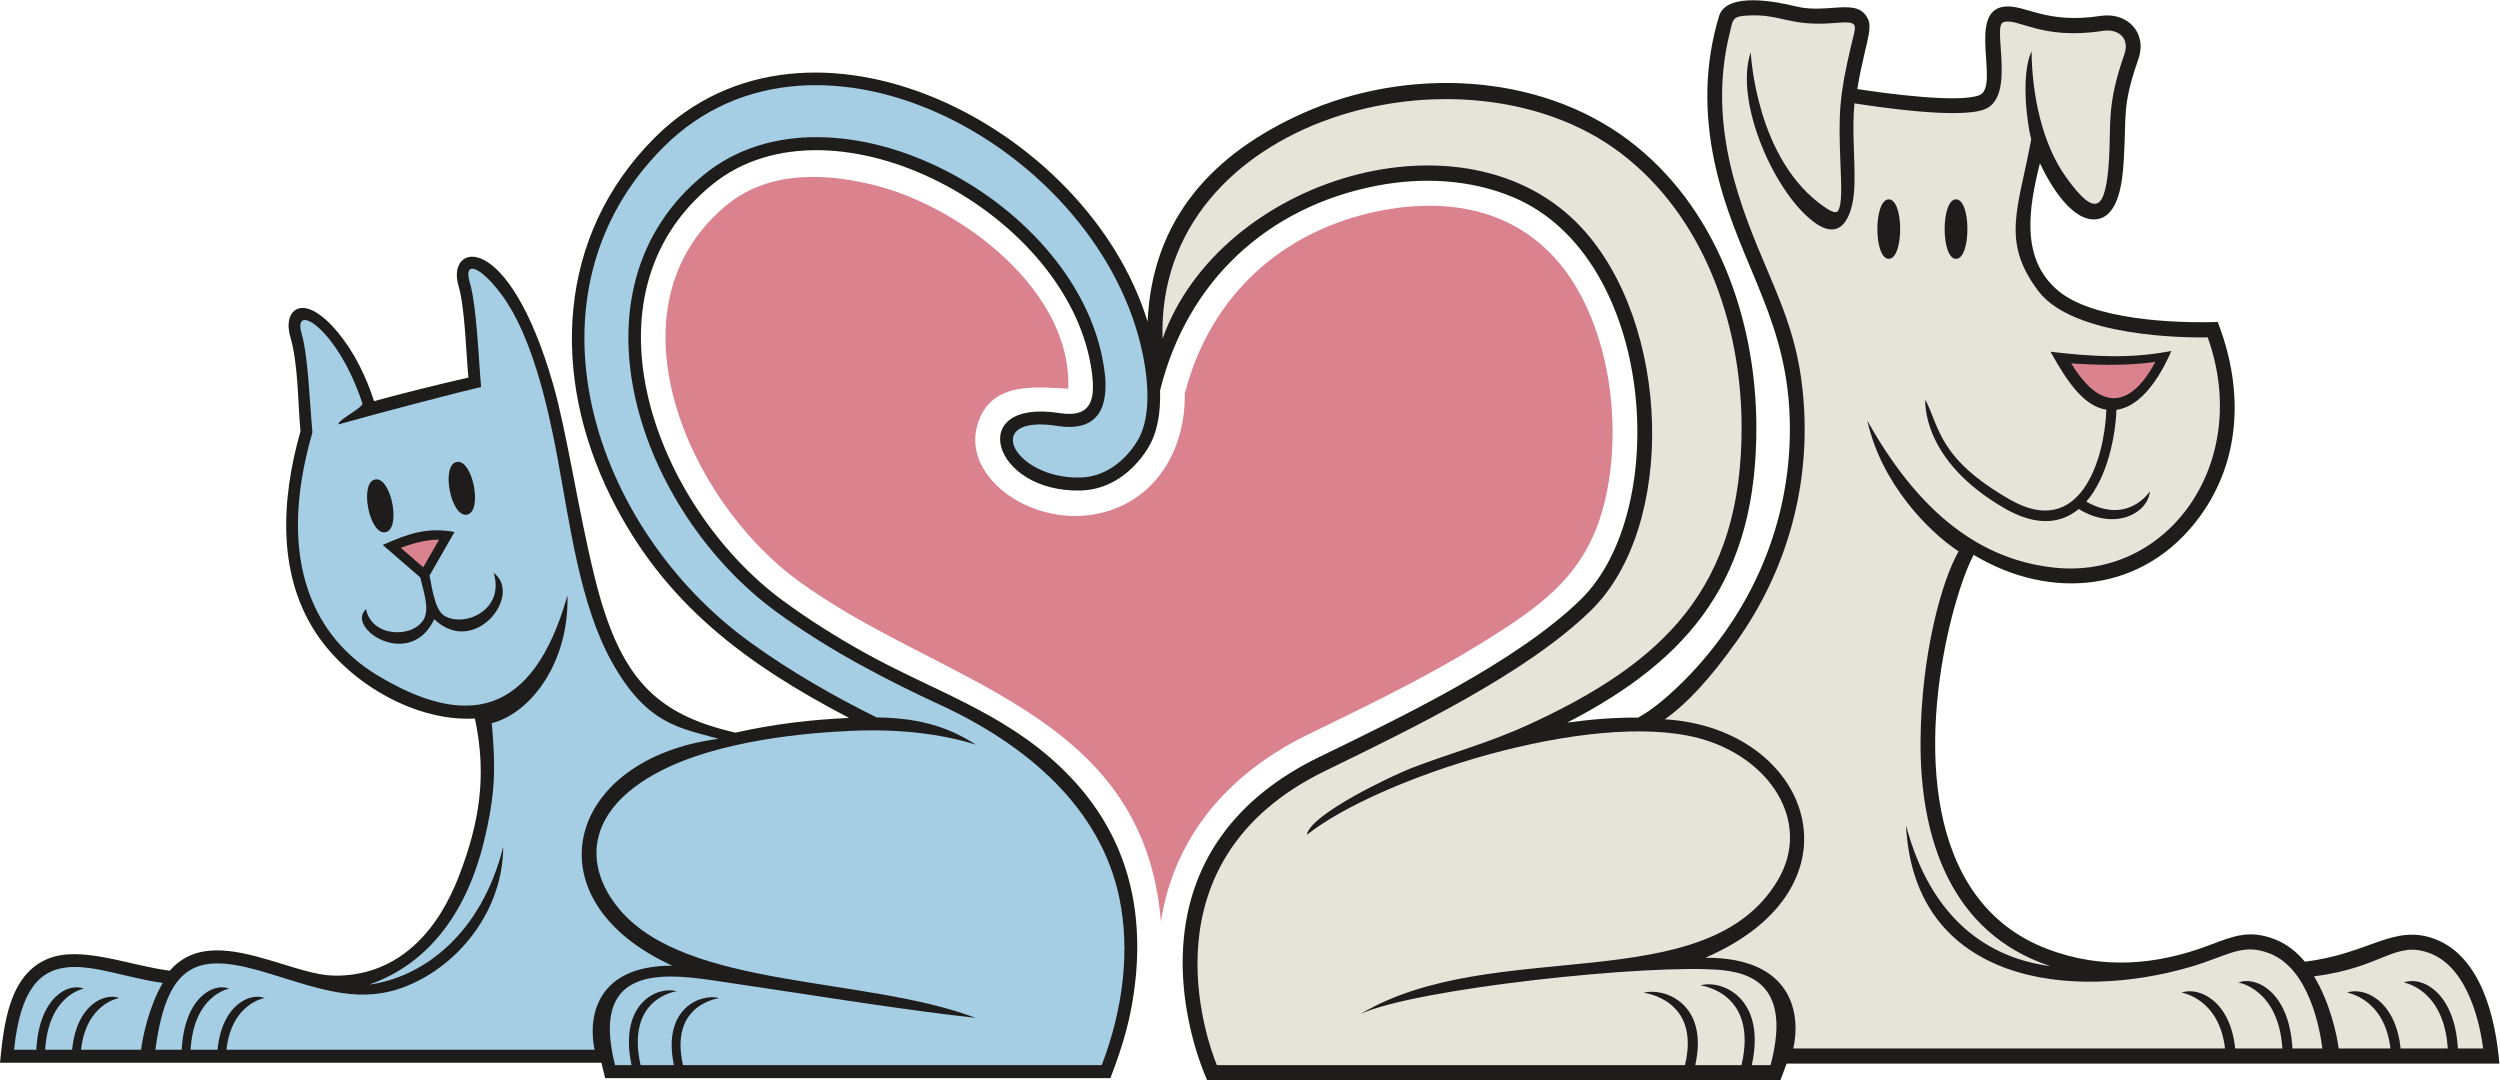
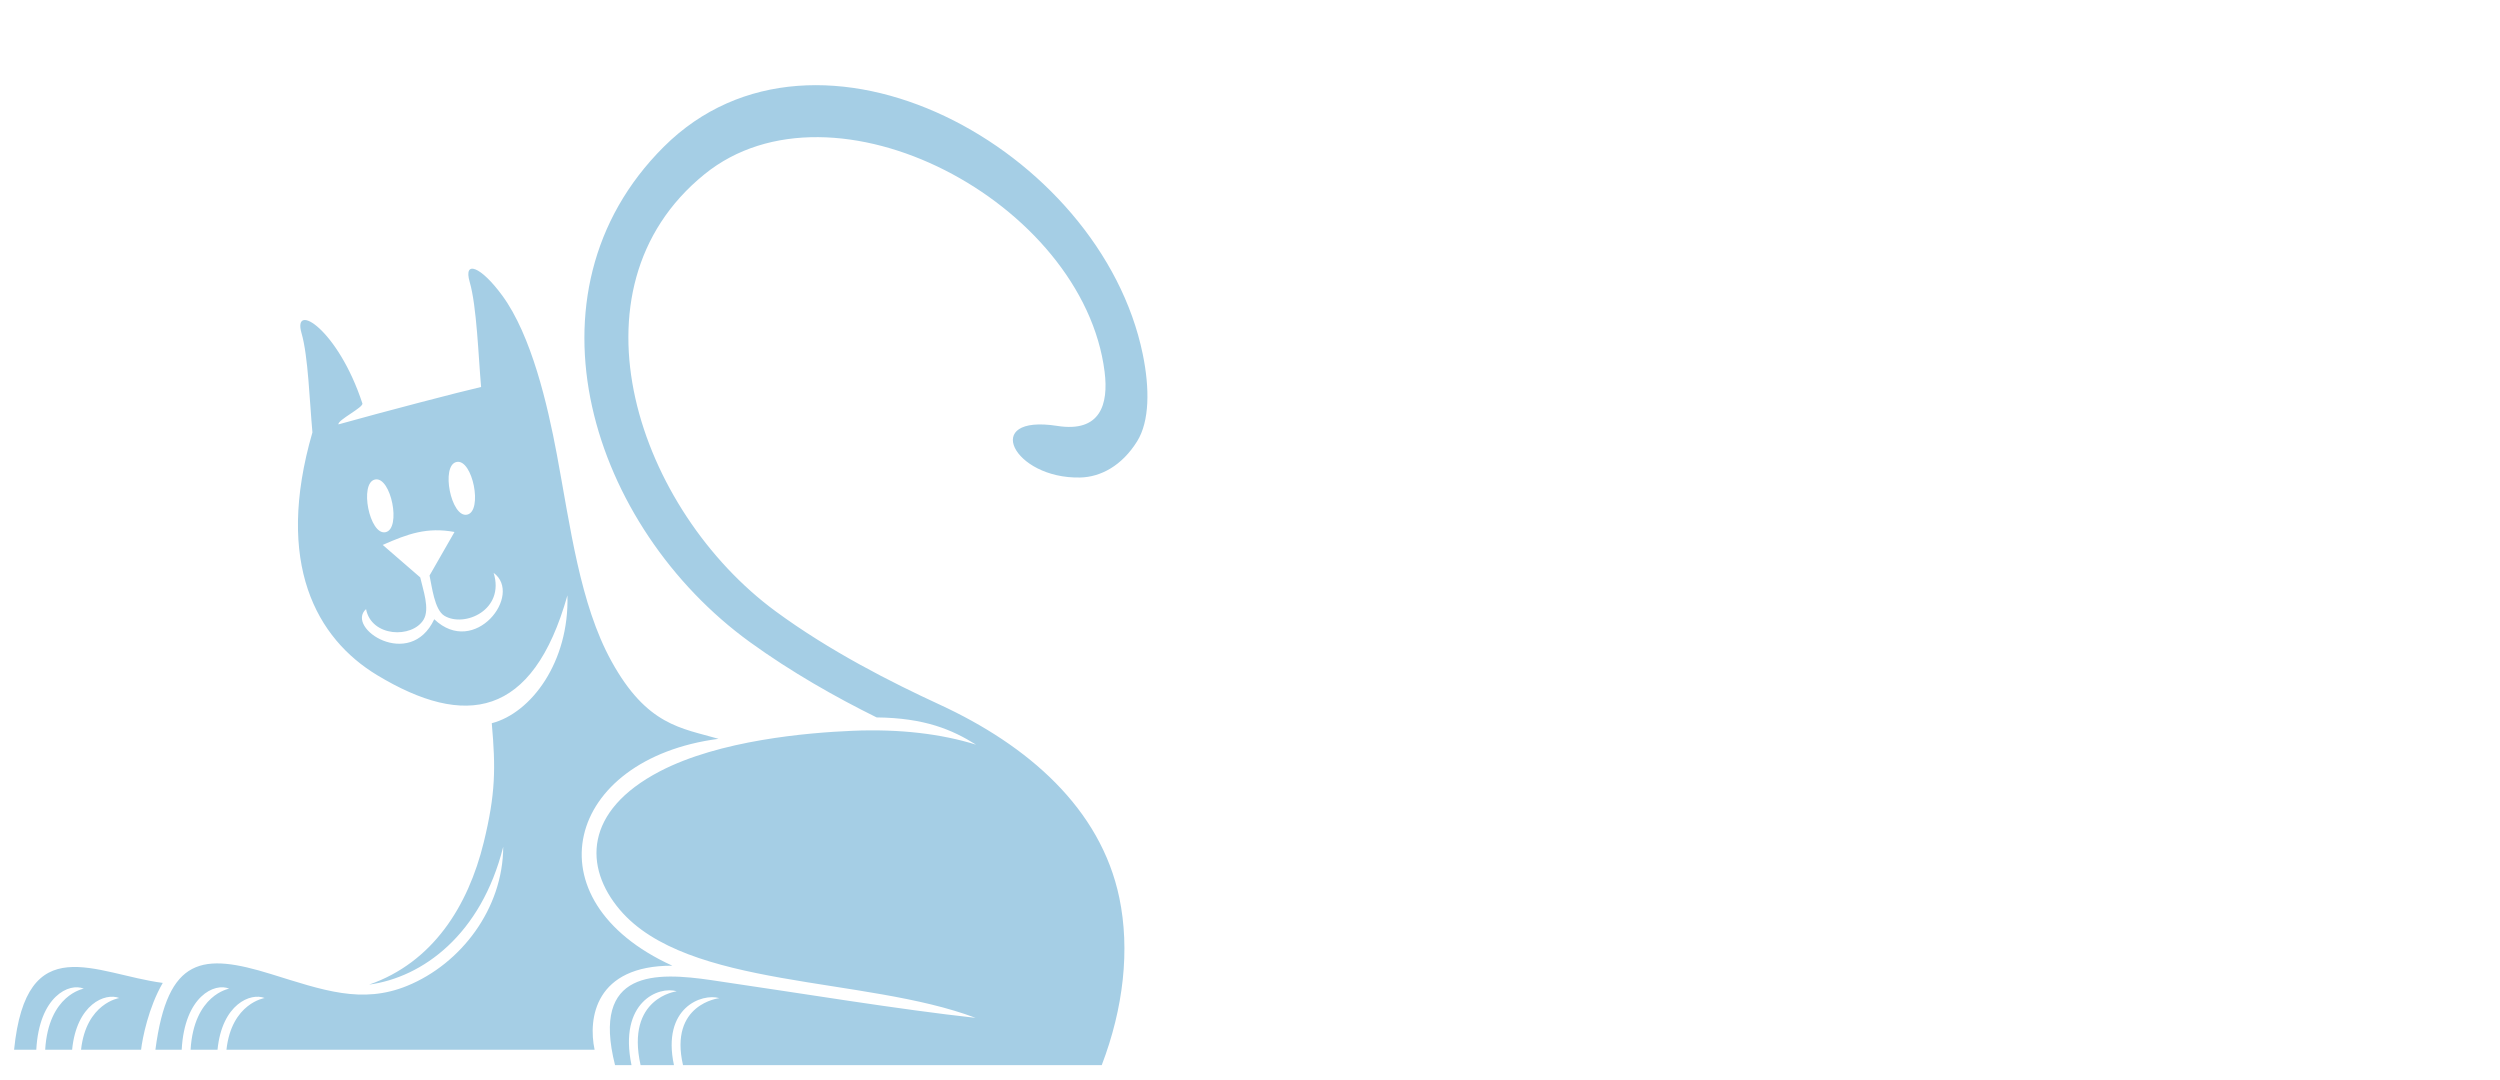
<svg xmlns="http://www.w3.org/2000/svg" viewBox="0 0 713.627 308.373" height="308.373" width="713.627" xml:space="preserve" id="svg2" version="1.1">
  <defs id="defs6" />
  <g transform="matrix(1.333,0,0,-1.333,0,308.373)" id="g10">
    <g transform="scale(0.1)" id="g12">
-       <path id="path14" style="fill:#da828e;fill-opacity:1;fill-rule:evenodd;stroke:none" d="m 2485.98,340.281 c 26.95,172.356 134.93,312.492 315.2,400.313 105.54,51.406 241.11,116.035 360.47,189.074 158.03,96.722 258.12,168.372 285.52,367.182 17.26,125.25 -1.88,269.25 -60.21,380.79 -88.87,169.95 -250.57,219.27 -428.85,184.9 -209.71,-40.43 -366.21,-180.24 -420.93,-391.81 1.78,-127.43 -69.49,-239.28 -198.1,-259.48 -137.33,-21.59 -279.59,83.19 -245.63,193.71 28.43,92.52 123.01,79.22 194.1,76.17 8.22,209.42 -226.82,385.25 -405.32,433.13 -106.84,28.66 -232.69,35.84 -324.14,-38.48 -266.68,-216.72 -88.11,-630.15 149.64,-804.96 303.38,-223.047 740.79,-277.461 778.25,-730.539 v 0" />
-       <path id="path16" style="fill:#1e1d1c;fill-opacity:1;fill-rule:evenodd;stroke:none" d="m 3356.09,765.984 c 50.3,7.004 101.14,11.036 151.85,10.743 29.22,16.007 57.41,40.117 81.72,62.949 38.61,36.262 73.59,77.07 104.32,120.5 99.15,140.054 148.08,307.364 137.48,480.184 -12.76,207.98 -117.74,325.51 -160.32,527.66 -21.98,104.37 -20.89,208.23 10,310.65 16.15,53.51 126.2,30.51 164.67,21.02 71.12,-17.54 135.73,22.66 155.97,-31.27 5.31,-14.15 -3.94,-47.4 -7.46,-62.51 -6.44,-27.59 -12.67,-55.25 -17,-83.27 60.02,-9.14 215.81,-30.57 261.24,-13.14 45.46,17.44 -28.49,182.12 55.07,189.87 43.58,4.03 88.15,-38 204.55,-20.03 56.42,8.71 101.06,-35.14 80.78,-93.16 -35.28,-100.95 -25.07,-119.34 -31.02,-214.86 -2.42,-38.97 -8.17,-119.17 -56.42,-127.14 -51.92,-8.57 -100.07,70.18 -123.17,119.54 -24.83,-98.54 -41.53,-205.75 39.53,-273.27 74.35,-61.93 248.34,-69.52 341.23,-66.56 l 2.58,-6.85 c 51.9,-138.27 47.84,-287.92 -40.77,-409.56 -119.1,-163.49 -319.56,-181.8 -484.55,-82.14 -21.2,-40.51 -40,-105.01 -50.76,-149.813 -57.41,-239.152 -62.16,-592.277 209.62,-694.707 115.97,-43.711 231.49,-34.843 346.06,8.563 51.99,19.699 85.8,33.91 140.73,12.285 25.21,-9.91 46.23,-26.66 63.55,-47.578 138.41,16.211 191.06,82.871 280.75,47.578 97.77,-38.465 128.17,-170.664 135.87,-265.938 H 3825.85 L 3812.56,0 H 2585.09 c -35.02,80.75 -54.84,178.953 -52.34,267.422 5.67,201.152 118.15,340.039 291.17,424.324 174.19,84.856 422.88,203.086 560.92,337.674 195.59,190.69 160.3,733.99 -144.89,861.77 -91.88,38.47 -194.76,43.19 -291.64,24.51 -234.31,-45.17 -406.55,-204.75 -464.17,-438.73 1.42,-44.06 -4.59,-88.88 -25.93,-123.31 -32.23,-51.94 -82.98,-89.35 -144.57,-90.71 -190.73,-4.2 -246.46,197.28 -45.27,165.86 65.72,-10.26 77.68,24.22 70.07,84.85 -42.91,341.97 -554.67,614.62 -813.25,404.48 -294.01,-238.93 -119.13,-692.14 151.68,-891.25 55.8,-41.031 115.26,-78.316 176.48,-112.273 C 1998.01,834.363 2146,789.16 2270.01,671.563 2387.36,560.293 2452.29,412.938 2431.5,214.688 2423.29,136.473 2405.17,76.074 2377.84,4.598 H 1296 l -8.21,33.078 H 0 c 8.082,80.125 18.629,188.262 102.633,222.597 70.769,28.926 171.957,-13.945 260.859,-25.605 54.043,62.344 133.903,46.531 217.52,21.543 70.898,-21.191 105.472,-35.117 156.449,-31.516 124.812,8.821 202.812,100.832 246.383,215.293 41.936,110.157 59.626,210.586 33.126,334.688 -123.458,-6.836 -259.892,70.332 -332.568,171.894 -92.672,129.52 -82.625,296.57 -40.922,443.42 -5.902,62.86 -4.57,142.97 -21.859,202.24 -17.055,58.48 27.672,99.21 102.399,8.81 34.449,-41.67 60.097,-94.16 76.976,-146.68 66.91,18.28 134.492,34.92 202.064,50.51 -5.193,54.5 -7.126,148.31 -21.4,197.26 -26.355,90.38 105.92,124.84 202.72,-211.25 29.45,-102.3 53.77,-269.97 88.59,-411.67 53.48,-217.679 129.72,-295.167 301.99,-334.749 84.34,19.133 165.69,28.019 243.2,31.523 -219.1,114.758 -396.68,243.846 -510.63,474.396 -128.36,259.7 -115.64,558.75 94.85,768.54 330.14,329.05 927.15,24.2 1055.1,-394.47 9.92,220.24 139.69,360.92 335.13,447.64 217.95,96.71 499.45,87.75 694.54,-58.77 186.77,-140.29 272.75,-380.05 273.96,-610.98 1.71,-325.26 -139.67,-499.461 -405.02,-636.356 v 0" />
-       <path id="path18" style="fill:#e6e3d9;fill-opacity:1;fill-rule:nonzero;stroke:none" d="m 5241.7,68.172 c -8.04,127.394 -93.82,141.144 -94.08,141.164 35.06,14.473 108.73,-17.063 115.72,-141.164 h 54.1 c -5.06,40.226 -27.78,170 -112.43,203.301 -76.03,29.914 -100.6,-30.223 -249.76,-48.805 34.89,-56.996 49.64,-128.402 52.79,-154.496 h 110.87 c -12.45,107.609 -92.82,119.512 -93.08,119.543 33.9,12.949 103.96,-13.906 114.83,-119.543 H 5241.7 Z M 3749.08,2201.68 c 0.03,-0.68 10.28,-232.57 160.22,-333.16 15.49,-10.38 23.5,-11.63 26.81,-6.45 8.62,13.44 7.07,51.61 5.13,99.04 -4.5,110.64 -2.57,145.97 22.24,252.29 11.55,49.5 20.25,55.35 -34.98,50.73 -97.22,-8.13 -112.62,19.44 -184.48,16.08 -35.73,-1.67 -32.78,-8.23 -40.54,-40.03 -48.75,-199.84 26.15,-375.98 82.5,-508.53 42.59,-100.16 69.99,-173.4 77.09,-289.27 11.07,-180.48 -40.1,-355.23 -143.43,-501.228 C 3661.46,858.953 3611.89,806.035 3565,773.027 3876.88,754.5 4003.33,414.5 3651.86,262.488 c 188.6,0.528 204.45,-122.175 188.35,-194.316 h 924.46 c -12.44,107.609 -92.82,119.512 -93.08,119.543 33.91,12.949 103.95,-13.906 114.84,-119.543 h 101.03 c -8.03,127.394 -93.82,141.144 -94.07,141.164 35.05,14.473 108.72,-17.063 115.71,-141.164 h 64.04 c -5.05,40.226 -27.77,169.992 -112.42,203.301 -59.42,23.39 -88.22,-4.532 -169.22,-28.34 -252.14,-74.16 -592.89,-37.664 -609.95,303.125 53.77,-204.012 179.19,-285 309.06,-301.746 -211.88,69.89 -279.42,271.992 -277.95,482.168 1.29,183.574 45.13,343.13 81.58,405.92 -64.55,42.35 -165.81,145.59 -195.49,279.95 126.17,-226.2 268.27,-301.02 401.74,-314.85 242.3,-25.11 422.94,225.48 327.1,493.2 -46.09,-0.76 -288.08,0.09 -362.9,99.56 -80.4,106.92 -42.49,175.02 -15,324.78 -9.2,33.62 -22.57,138.44 0.7,188.42 0.94,-95.01 23.3,-198.83 73.27,-268.81 66.61,-93.29 85.97,-69.12 92.68,38.51 4.58,73.55 -5.88,113.18 32.77,223.73 11.91,34.05 -12.16,55.44 -46.21,50.18 -133.21,-20.54 -181.81,29.12 -213.11,18.45 -24.3,-8.28 28.12,-160.34 -40.17,-186.54 -55.26,-21.19 -231.25,5.52 -278.53,12.89 -5.69,-60.2 1.76,-117.14 -0.04,-176.25 -1.7,-56.03 -22.46,-121.17 -81.33,-81.68 -85.59,57.41 -177.59,259.17 -140.64,367.54 z m 702.33,-978.35 c -46.2,-38.24 -102.43,-30.79 -157.87,1.01 -181.74,104.23 -170.56,232.92 -170.54,233.29 31.18,-61.81 29.39,-127.04 181.08,-214.04 150.6,-86.38 202.48,85.43 206.6,192.38 -46.41,7.69 -80.51,53.62 -119.7,124.21 88.15,-10.41 171.11,-15.67 258.84,1.69 -8.49,-18.69 -49.68,-116.71 -117.61,-126.15 -2.13,-56.84 -19.55,-145.11 -64.55,-196.51 89.79,-50.91 136.19,22.07 136.34,22.28 -4.49,-47.72 -75.39,-85.38 -152.59,-38.16 z m -262.73,663.16 c 32.54,0 32.54,-127.39 0,-127.39 -32.54,0 -32.54,127.39 0,127.39 z m -144.03,0 c 32.54,0 32.54,-127.39 0,-127.39 -32.54,0 -32.54,127.39 0,127.39 z M 3729.24,32.441 c 36.77,156.239 -87.58,170.75 -87.89,170.77 42.58,12.812 142.13,-23.828 109.99,-170.77 h 40.12 c 39.87,149.688 -19.72,195.411 -104.34,203.524 -149.78,14.375 -656.6,-39.199 -773.97,-94.102 284.54,170.11 740.97,28.45 893.89,286.653 73.81,124.629 -17.23,263.816 -169.4,304.168 -232.41,61.621 -686,-85.438 -839.24,-207.118 7.16,44.696 187.9,129.2 224.74,143.301 87.06,33.281 165.54,53.68 252.13,93.594 282.98,130.477 456.05,289.119 454.21,639.739 -1.17,223.89 -84.49,451.14 -259.16,583.56 -334.37,253.49 -995.58,75.17 -980.79,-397.71 122.02,343.37 649.36,503.89 896.84,238.24 192.31,-206.44 204.6,-640.64 20.3,-820.33 C 3269.15,871.883 3027.49,754.988 2837.55,662.469 2445.68,471.563 2583.73,87.168 2605.78,32.441 h 1002.4 c 34.36,141.758 -88.32,154.981 -88.62,155.008 42.26,11.758 140.71,-21.531 110.67,-155.008 h 99.01 v 0" />
-       <path id="path20" style="fill:#da828e;fill-opacity:1;fill-rule:nonzero;stroke:none" d="m 4615.45,1538.59 c -62.1,-9.96 -142.42,-6.07 -180.29,-3.34 88.03,-143.88 156.15,-43.59 180.29,3.34 v 0" />
-       <path id="path22" style="fill:#da828e;fill-opacity:1;fill-rule:nonzero;stroke:none" d="m 940.305,1157.77 c -29.16,0.48 -62.907,-10.29 -82.102,-17.5 l 48.168,-41.71 33.934,59.21 v 0" />
-       <path id="path24" style="fill:#a5cee5;fill-opacity:1;fill-rule:evenodd;stroke:none" d="M 96.754,65.527 C 103.813,183.457 179.211,196.191 179.438,196.211 148.621,209.609 83.879,180.418 77.719,65.527 H 30.172 C 56.484,326.348 203.406,227.598 348.539,208.555 317.867,155.793 304.906,89.676 302.133,65.527 H 173.574 C 184.512,165.145 255.168,176.172 255.387,176.191 225.582,188.184 164.02,163.32 154.441,65.527 H 96.754 Z M 973.277,1174.19 919.824,1080.93 c 4.887,-21.64 10.27,-73.21 31.739,-86.164 42.878,-25.879 130.297,12.304 105.507,91.914 63.56,-46.89 -40.46,-181.856 -127.152,-99.367 -51.855,-110.34 -191.195,-18.75 -146.035,21.767 11.398,-60.017 98.676,-63.213 123.18,-22.635 13.933,23.045 -1.395,64.665 -7.165,90.465 l -80.332,69.55 c 53.965,23.87 94.821,38.58 153.711,27.73 z m 4.473,149.93 c 34.34,7.13 56.74,-105.72 22.41,-112.85 -34.34,-7.14 -56.746,105.71 -22.41,112.85 z m -174.605,-37.57 c 34.335,7.14 56.753,-105.71 22.418,-112.85 -34.336,-7.13 -56.747,105.71 -22.418,112.85 z M 1309.28,897.586 C 1385.36,759.461 1459.06,754.363 1538.62,731.25 1210.58,688.152 1130.82,386.152 1439.77,245.418 1273.99,245.906 1259.12,132.313 1273.27,65.527 H 484.941 C 495.879,165.145 566.539,176.172 566.758,176.191 536.953,188.184 475.387,163.32 465.813,65.527 H 408.121 C 415.188,183.457 490.586,196.191 490.813,196.211 459.996,209.609 395.242,180.418 389.094,65.527 H 332.797 C 359.066,265.73 434.238,272.742 580.359,227.5 691.645,193.055 774.73,162.5 872.211,202.402 987.32,249.531 1077.2,367.801 1077.62,500.184 1030.36,311.297 904.563,220.41 790.414,204.902 c 136.234,47.344 212.066,167.871 245.466,304.649 25.37,103.914 25.73,158.484 17.2,255.117 84.75,21.961 166.16,131.797 162.03,273.852 C 1140.74,774.512 995.254,754.422 807.844,867.461 678.168,945.672 587.52,1106 669.039,1387.5 c -5.992,64.59 -9.117,163.58 -23.269,212.11 -20.247,69.43 78.003,9.04 130.23,-150.03 2.824,-8.59 -53.703,-35.83 -51.23,-44.99 97.125,27.19 261.082,69.98 305.46,80.08 -5.66,63.56 -9.31,173.01 -24.42,224.83 -13.798,47.33 23.28,34.35 69.79,-29.09 62.56,-85.35 97.06,-234.43 116.8,-339.91 28.9,-154.42 49.35,-320.32 116.88,-442.914 z m 954.99,503.704 c 91.91,-14.35 109.96,45.76 101.16,115.91 -45.58,363.32 -581.01,647.17 -857.17,422.75 -303.85,-246.93 -140.92,-719.76 152.72,-935.67 115.86,-85.19 246.32,-151.362 351.08,-199.71 188.81,-87.14 344.98,-221.984 384.9,-413.879 23.07,-110.898 9.02,-236.113 -37.7,-358.25 h -896.65 c -30.2,131.239 77.63,143.485 77.9,143.504 -37.15,10.899 -123.69,-19.929 -97.29,-143.504 h -71.46 c -32.32,144.649 76.97,158.075 77.25,158.106 -37.43,11.855 -124.93,-22.063 -96.68,-158.106 h -35.26 c -51.93,205.282 88,199.356 207.09,181.942 193.79,-28.34 401.66,-62.852 564.92,-80.633 -237.56,89.473 -617.46,61.543 -761.72,231.375 -77.2,90.891 -77.07,211.68 85.72,296.563 127.76,66.613 315.54,82.675 411.98,86.73 102.74,4.324 190.81,-6.652 265.1,-29.699 -51.11,32.121 -110.03,57.277 -212.96,58.371 -87.49,43.25 -182.77,97.117 -271.35,161.297 -339.35,245.853 -500.4,745.713 -184.47,1060.583 328.46,327.39 935.64,-4.81 1025.75,-444.17 15.1,-73.59 14.58,-143.51 -11.91,-186.22 -32.78,-52.84 -78.52,-76.83 -122.17,-77.78 -143.22,-3.16 -213.59,136.21 -48.78,110.49 v 0" />
+       <path id="path24" style="fill:#a5cee5;fill-opacity:1;fill-rule:evenodd;stroke:none" d="M 96.754,65.527 C 103.813,183.457 179.211,196.191 179.438,196.211 148.621,209.609 83.879,180.418 77.719,65.527 H 30.172 C 56.484,326.348 203.406,227.598 348.539,208.555 317.867,155.793 304.906,89.676 302.133,65.527 H 173.574 C 184.512,165.145 255.168,176.172 255.387,176.191 225.582,188.184 164.02,163.32 154.441,65.527 Z M 973.277,1174.19 919.824,1080.93 c 4.887,-21.64 10.27,-73.21 31.739,-86.164 42.878,-25.879 130.297,12.304 105.507,91.914 63.56,-46.89 -40.46,-181.856 -127.152,-99.367 -51.855,-110.34 -191.195,-18.75 -146.035,21.767 11.398,-60.017 98.676,-63.213 123.18,-22.635 13.933,23.045 -1.395,64.665 -7.165,90.465 l -80.332,69.55 c 53.965,23.87 94.821,38.58 153.711,27.73 z m 4.473,149.93 c 34.34,7.13 56.74,-105.72 22.41,-112.85 -34.34,-7.14 -56.746,105.71 -22.41,112.85 z m -174.605,-37.57 c 34.335,7.14 56.753,-105.71 22.418,-112.85 -34.336,-7.13 -56.747,105.71 -22.418,112.85 z M 1309.28,897.586 C 1385.36,759.461 1459.06,754.363 1538.62,731.25 1210.58,688.152 1130.82,386.152 1439.77,245.418 1273.99,245.906 1259.12,132.313 1273.27,65.527 H 484.941 C 495.879,165.145 566.539,176.172 566.758,176.191 536.953,188.184 475.387,163.32 465.813,65.527 H 408.121 C 415.188,183.457 490.586,196.191 490.813,196.211 459.996,209.609 395.242,180.418 389.094,65.527 H 332.797 C 359.066,265.73 434.238,272.742 580.359,227.5 691.645,193.055 774.73,162.5 872.211,202.402 987.32,249.531 1077.2,367.801 1077.62,500.184 1030.36,311.297 904.563,220.41 790.414,204.902 c 136.234,47.344 212.066,167.871 245.466,304.649 25.37,103.914 25.73,158.484 17.2,255.117 84.75,21.961 166.16,131.797 162.03,273.852 C 1140.74,774.512 995.254,754.422 807.844,867.461 678.168,945.672 587.52,1106 669.039,1387.5 c -5.992,64.59 -9.117,163.58 -23.269,212.11 -20.247,69.43 78.003,9.04 130.23,-150.03 2.824,-8.59 -53.703,-35.83 -51.23,-44.99 97.125,27.19 261.082,69.98 305.46,80.08 -5.66,63.56 -9.31,173.01 -24.42,224.83 -13.798,47.33 23.28,34.35 69.79,-29.09 62.56,-85.35 97.06,-234.43 116.8,-339.91 28.9,-154.42 49.35,-320.32 116.88,-442.914 z m 954.99,503.704 c 91.91,-14.35 109.96,45.76 101.16,115.91 -45.58,363.32 -581.01,647.17 -857.17,422.75 -303.85,-246.93 -140.92,-719.76 152.72,-935.67 115.86,-85.19 246.32,-151.362 351.08,-199.71 188.81,-87.14 344.98,-221.984 384.9,-413.879 23.07,-110.898 9.02,-236.113 -37.7,-358.25 h -896.65 c -30.2,131.239 77.63,143.485 77.9,143.504 -37.15,10.899 -123.69,-19.929 -97.29,-143.504 h -71.46 c -32.32,144.649 76.97,158.075 77.25,158.106 -37.43,11.855 -124.93,-22.063 -96.68,-158.106 h -35.26 c -51.93,205.282 88,199.356 207.09,181.942 193.79,-28.34 401.66,-62.852 564.92,-80.633 -237.56,89.473 -617.46,61.543 -761.72,231.375 -77.2,90.891 -77.07,211.68 85.72,296.563 127.76,66.613 315.54,82.675 411.98,86.73 102.74,4.324 190.81,-6.652 265.1,-29.699 -51.11,32.121 -110.03,57.277 -212.96,58.371 -87.49,43.25 -182.77,97.117 -271.35,161.297 -339.35,245.853 -500.4,745.713 -184.47,1060.583 328.46,327.39 935.64,-4.81 1025.75,-444.17 15.1,-73.59 14.58,-143.51 -11.91,-186.22 -32.78,-52.84 -78.52,-76.83 -122.17,-77.78 -143.22,-3.16 -213.59,136.21 -48.78,110.49 v 0" />
    </g>
  </g>
</svg>